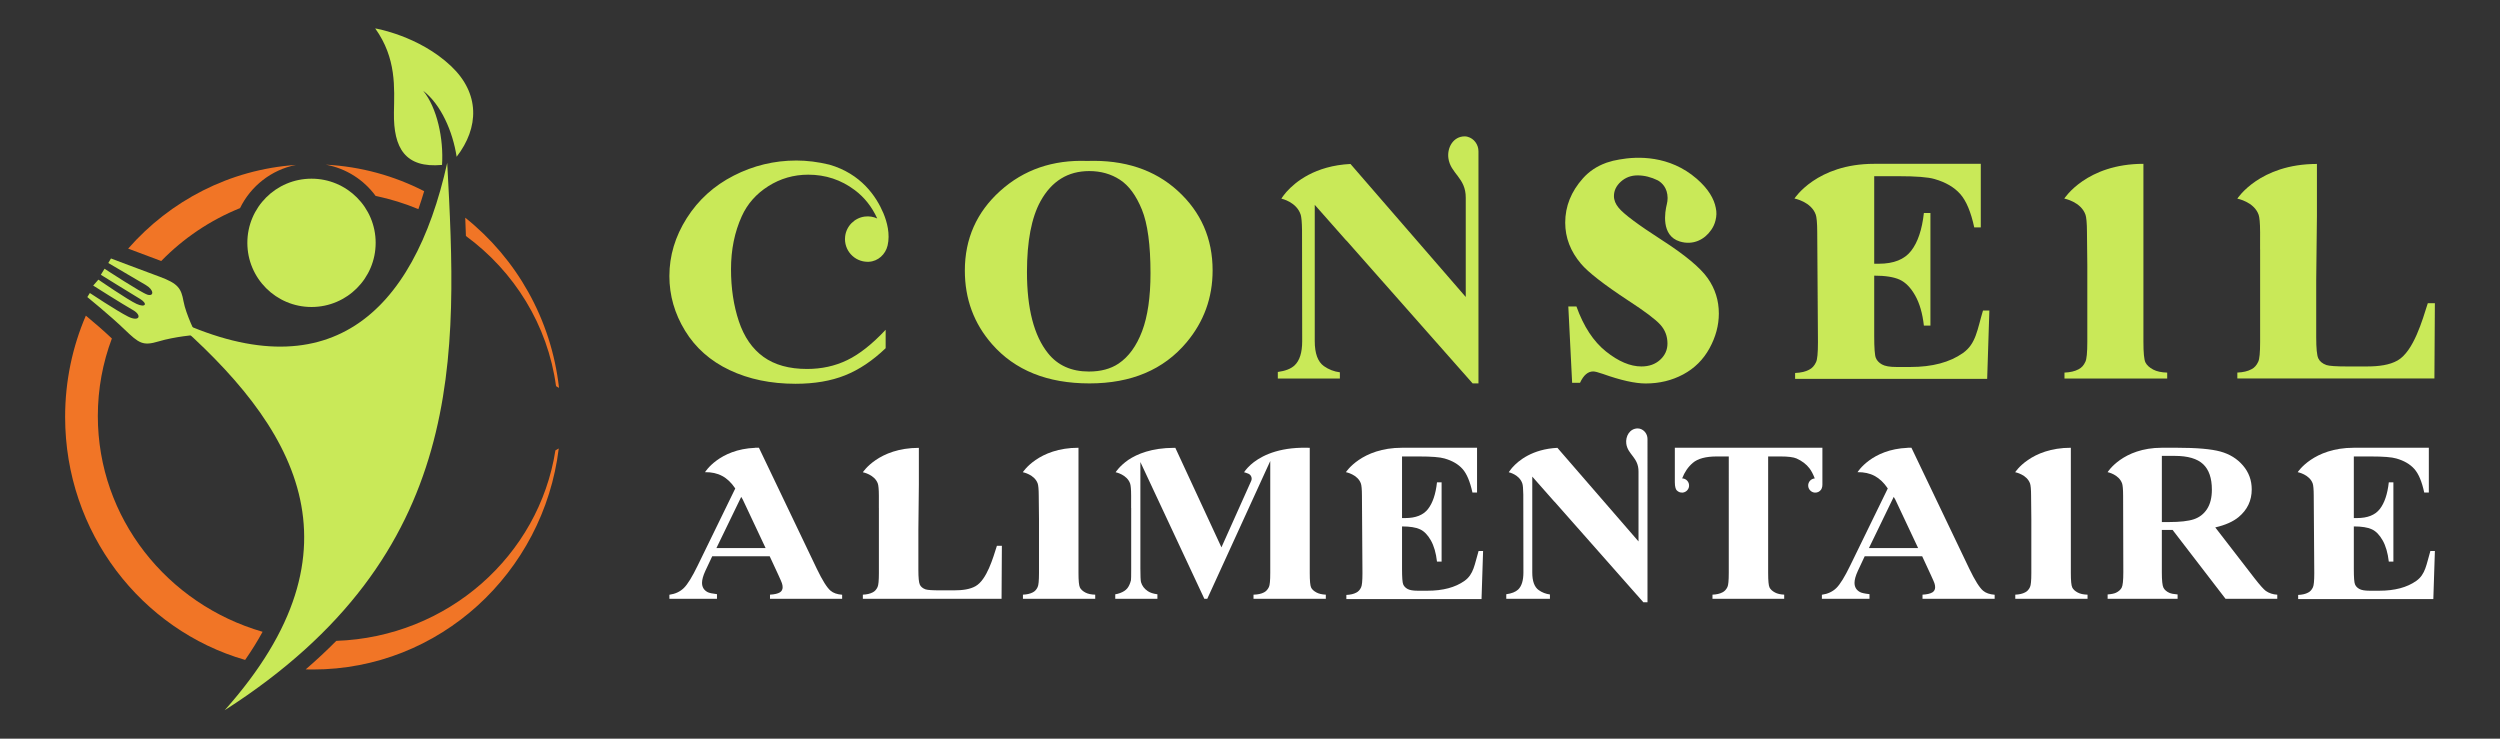
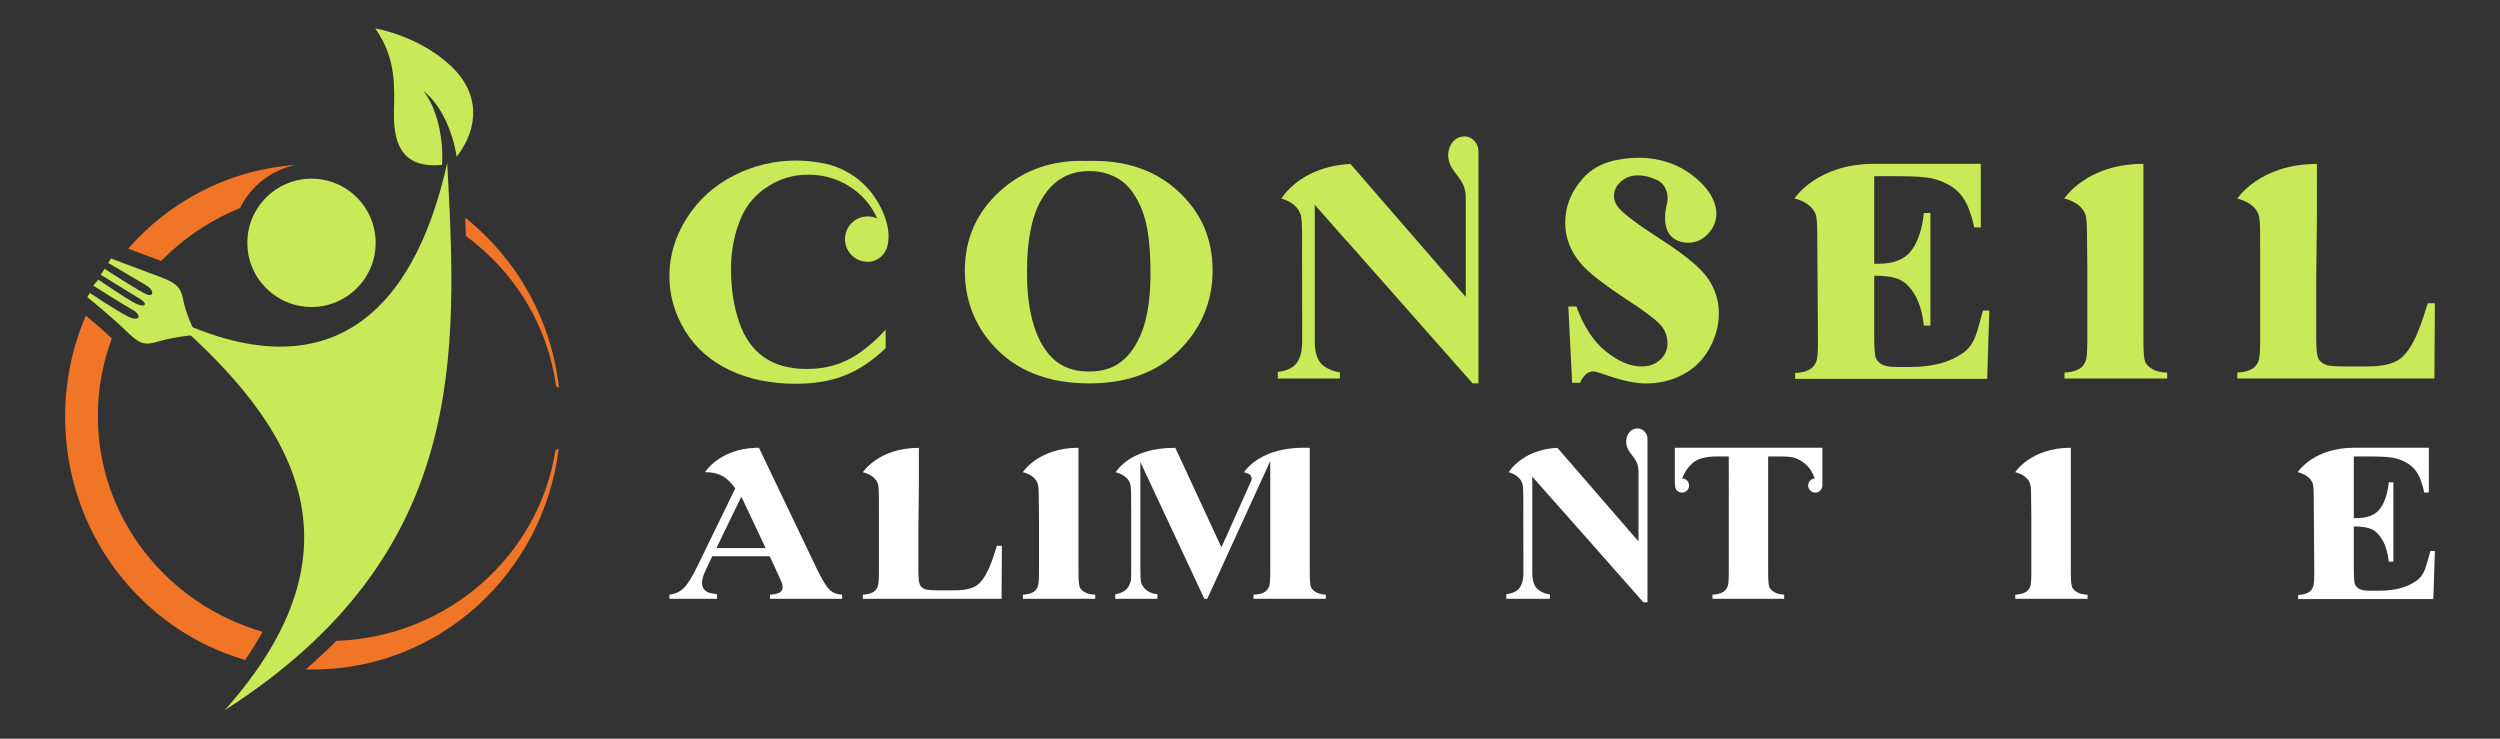
<svg xmlns="http://www.w3.org/2000/svg" version="1.1" id="Calque_1" x="0px" y="0px" width="220px" height="65px" viewBox="0 0 220 65" enable-background="new 0 0 220 65" xml:space="preserve">
  <rect x="0" y="0" width="220" height="65" fill="#333333" stroke="none" />
  <g>
    <g>
      <g>
        <path fill-rule="evenodd" clip-rule="evenodd" fill="#F17526" d="M29.594,56.396c-0.852,0.86-1.75,1.698-2.694,2.511     c0.211,0.006,0.422,0.009,0.635,0.009c11.121,0,20.296-8.486,21.636-19.452l-0.294,0.168     C47.424,48.902,39.397,56.055,29.594,56.396z" />
        <path fill-rule="evenodd" clip-rule="evenodd" fill="#F17526" d="M48.932,33.982l0.262,0.152     c-0.682-6.072-3.763-11.401-8.253-14.976c0.021,0.537,0.042,1.073,0.06,1.61C45.247,23.882,48.2,28.59,48.932,33.982z" />
-         <path fill-rule="evenodd" clip-rule="evenodd" fill="#F17526" d="M33.056,17.243c1.304,0.269,2.563,0.661,3.761,1.162     c0.185-0.527,0.354-1.056,0.509-1.581c-2.626-1.348-5.557-2.171-8.657-2.333C30.463,14.817,32.019,15.828,33.056,17.243z" />
        <path fill-rule="evenodd" clip-rule="evenodd" fill="#F17526" d="M21.571,58.074c0.582-0.838,1.094-1.662,1.538-2.476     c-8.383-2.423-14.5-10.005-14.5-18.986c0-2.399,0.437-4.698,1.236-6.825c-0.729-0.69-1.509-1.365-2.29-2.011     c-1.173,2.728-1.824,5.743-1.824,8.914C5.731,46.856,12.429,55.43,21.571,58.074z" />
        <path fill-rule="evenodd" clip-rule="evenodd" fill="#F17526" d="M14.188,22.969c1.938-1.991,4.297-3.588,6.936-4.655     c0.942-1.935,2.752-3.37,4.922-3.801c-5.859,0.403-11.085,3.167-14.768,7.365C12.247,22.244,13.216,22.609,14.188,22.969z" />
      </g>
      <path fill-rule="evenodd" clip-rule="evenodd" fill="#C9E958" d="M39.356,14.328c-2.968,13.4-10.567,20.242-24.325,13.618    c10.954,9.496,17.486,20.25,4.741,34.554C41.231,48.77,40.249,31.196,39.356,14.328L39.356,14.328z" />
      <path fill-rule="evenodd" clip-rule="evenodd" fill="#C9E958" d="M33.018,2.5c0,0,3.842,0.634,6.679,3.32    c2.535,2.399,2.479,5.397,0.487,7.976c-0.341-2.239-1.389-4.621-2.946-5.808c1.224,1.48,1.813,4.24,1.661,6.525    c-3.234,0.297-4.281-1.466-4.233-4.603C34.699,7.727,34.909,5.14,33.018,2.5L33.018,2.5z" />
      <path fill-rule="evenodd" clip-rule="evenodd" fill="#C9E958" d="M27.413,15.724c3.117,0,5.645,2.526,5.645,5.646    c0,3.117-2.527,5.645-5.645,5.645s-5.646-2.527-5.646-5.645C21.767,18.25,24.295,15.724,27.413,15.724L27.413,15.724z" />
      <path fill-rule="evenodd" clip-rule="evenodd" fill="#C9E958" d="M7.684,26.141l0.223-0.356c0,0,2.366,1.57,3.363,2.073    c0.998,0.501,1.264-0.106,0.412-0.584c-0.85-0.478-3.481-2.144-3.481-2.144l0.457-0.523c0,0,2.589,1.786,3.369,2.14    c0.781,0.353,1.015-0.015,0.271-0.459c-0.742-0.444-3.423-2.108-3.423-2.108L9.2,23.648c0,0,3.212,2.108,3.777,2.284    c0.565,0.174,0.617-0.402-0.158-0.857c-0.775-0.458-3.289-1.93-3.289-1.93l0.235-0.4c0,0,2.618,0.994,4.267,1.6    c1.647,0.608,1.911,1.026,2.118,2.174c0.209,1.148,1.109,2.942,1.109,2.942s-1.896,0.159-3.293,0.581    c-1.397,0.42-1.729,0.178-3.017-1.06C9.663,27.745,7.684,26.141,7.684,26.141L7.684,26.141z" />
    </g>
    <g>
      <g>
        <g>
          <path fill="#FFFFFF" d="M74.108,52.337v0.358H67.76V52.33c0.402-0.021,0.696-0.092,0.88-0.207      c0.154-0.104,0.232-0.252,0.232-0.446c0-0.116-0.021-0.235-0.064-0.359c-0.014-0.058-0.119-0.301-0.315-0.728l-0.761-1.641      h-5.056l-0.603,1.281c-0.196,0.428-0.295,0.779-0.295,1.058c0,0.369,0.161,0.641,0.485,0.815      c0.136,0.074,0.413,0.135,0.831,0.183v0.409h-4.188v-0.358c0.514-0.071,0.936-0.267,1.267-0.588      c0.331-0.32,0.738-0.981,1.225-1.984l3.305-6.781c-0.674-1.005-1.509-1.448-2.662-1.433c0,0,1.234-2.014,4.405-2.142      l0.003-0.007h0.336l5.095,10.653c0.492,1.022,0.897,1.666,1.214,1.931C73.333,52.188,73.671,52.305,74.108,52.337z       M67.373,48.23l-2.011-4.275c-0.042-0.076-0.087-0.152-0.135-0.229l-2.182,4.504H67.373z" />
          <path fill="#FFFFFF" d="M88.165,48.031l-0.028,4.664H75.931V52.33c0.354-0.014,0.643-0.082,0.869-0.203      c0.185-0.092,0.326-0.248,0.426-0.47c0.078-0.157,0.117-0.568,0.117-1.235v-5.715H77.34l0.001-1.074      c0-0.578-0.041-0.93-0.089-1.069c-0.278-0.807-1.321-1.005-1.321-1.005s1.374-2.148,4.929-2.148v3.23l-0.043,3.982v3.525      c0,0.68,0.042,1.111,0.128,1.299c0.085,0.186,0.252,0.324,0.501,0.416c0.177,0.059,0.607,0.088,1.289,0.088h1.204      c0.767,0,1.425-0.089,1.917-0.373c0.995-0.571,1.537-2.501,1.872-3.547H88.165z" />
          <path fill="#FFFFFF" d="M90.009,41.555c0,0,1.365-2.152,4.898-2.152v11.02c0,0.68,0.041,1.104,0.124,1.273      c0.081,0.17,0.241,0.318,0.479,0.446c0.218,0.117,0.509,0.181,0.869,0.189v0.364h-6.36V52.33      c0.354-0.014,0.644-0.082,0.87-0.203c0.185-0.092,0.326-0.248,0.426-0.471c0.078-0.156,0.117-0.568,0.117-1.234v-4.732      l-0.022-2.059c0-0.578-0.041-0.931-0.088-1.07C91.046,41.752,90.009,41.555,90.009,41.555z" />
          <path fill="#FFFFFF" d="M116.672,52.33v0.365h-6.363v-0.364c0.382-0.009,0.693-0.077,0.929-0.204      c0.178-0.092,0.32-0.248,0.428-0.471c0.078-0.156,0.117-0.568,0.117-1.234v-9.853l-5.544,12.126h-0.256l-5.629-12.037v9.361      c0,0.654,0.018,1.056,0.054,1.205c0.093,0.328,0.293,0.594,0.603,0.799c0.203,0.137,0.484,0.227,0.841,0.273v0.398h-3.709      v-0.395c0.146-0.023,0.286-0.061,0.422-0.11c0.276-0.101,0.486-0.236,0.629-0.407c0.142-0.17,0.252-0.408,0.33-0.715      c0.015-0.072,0.021-0.404,0.021-1v-5.361h-0.006l0.001-1.074c0-0.578-0.039-0.93-0.086-1.068      c-0.269-0.808-1.279-1.006-1.279-1.006s0.335-0.54,1.104-1.079c0.793-0.533,2.073-1.065,4.032-1.069c0.04,0,0.08,0,0.118-0.001      l4.058,8.758l2.618-5.847c0.108-0.244-0.002-0.529-0.247-0.635c-0.216-0.094-0.382-0.127-0.382-0.127s0.182-0.292,0.583-0.66      c0.688-0.615,2.061-1.443,4.469-1.496h0.5c0.082,0.002,0.158,0.004,0.23,0.004v11.016c0,0.68,0.039,1.104,0.117,1.273      s0.238,0.318,0.48,0.446C116.064,52.252,116.338,52.315,116.672,52.33z" />
-           <path fill="#FFFFFF" d="M130.512,48.488l-0.137,4.232H118.48v-0.366c0.354-0.015,0.645-0.081,0.873-0.204      c0.184-0.091,0.326-0.248,0.426-0.471c0.078-0.156,0.117-0.57,0.117-1.237l-0.045-6.817c0-0.578-0.041-0.93-0.09-1.068      c-0.277-0.808-1.32-1.006-1.32-1.006s1.373-2.148,4.93-2.148h6.609v3.939h-0.406c-0.207-0.963-0.498-1.654-0.871-2.073      s-0.902-0.728-1.586-0.923c-0.398-0.118-1.146-0.177-2.242-0.177h-1.496v5.421h0.289c0.918,0,1.584-0.266,1.996-0.795      c0.414-0.531,0.678-1.313,0.791-2.348h0.406v6.974h-0.406c-0.086-0.76-0.266-1.382-0.539-1.866      c-0.275-0.484-0.594-0.811-0.957-0.977c-0.363-0.168-0.891-0.252-1.58-0.252v3.752c0,0.734,0.033,1.183,0.102,1.346      c0.068,0.164,0.193,0.299,0.379,0.403s0.484,0.157,0.896,0.157h0.865c1.354,0,2.438-0.288,3.252-0.865      c0.816-0.576,0.887-1.453,1.242-2.631H130.512z" />
          <path fill="#FFFFFF" d="M144.979,53h-0.363l-7.813-8.846h-0.01l-1.953-2.212v8.44c0,0.764,0.189,1.281,0.57,1.549      c0.295,0.208,0.623,0.335,0.984,0.382v0.383h-3.842v-0.403c0.469-0.064,0.814-0.201,1.041-0.41      c0.311-0.295,0.467-0.795,0.467-1.5c0,0-0.01-6.662-0.01-6.867c-0.006-0.508-0.039-0.822-0.08-0.952      c-0.252-0.807-1.199-1.005-1.199-1.005s0.088-0.15,0.275-0.371c0-0.001,0.002-0.002,0.004-0.003      c0.014-0.018,0.029-0.036,0.047-0.054c0.529-0.595,1.746-1.61,3.955-1.721l7.137,8.236v-5.715c0,0-0.002-0.18,0-0.427      c0.01-1.251-0.945-1.487-1.076-2.459c-0.084-0.641,0.295-1.344,1.016-1.344c0.053,0,0.111,0.009,0.174,0.024      c0.404,0.107,0.676,0.486,0.676,0.902V53z" />
          <path fill="#FFFFFF" d="M159.713,43.351c-0.314-0.017-0.572-0.274-0.592-0.587c-0.021-0.347,0.24-0.637,0.578-0.662      c-0.146-0.379-0.303-0.676-0.467-0.891c-0.277-0.362-0.658-0.651-1.141-0.867c-0.27-0.117-0.744-0.176-1.418-0.176h-1.076      v10.254c0,0.68,0.039,1.104,0.121,1.273s0.242,0.318,0.482,0.446c0.203,0.11,0.475,0.173,0.809,0.188v0.366h-6.311V52.33      c0.357-0.014,0.652-0.081,0.879-0.203c0.186-0.092,0.33-0.248,0.438-0.471c0.078-0.156,0.117-0.568,0.117-1.234V40.168h-1.047      c-0.973,0-1.68,0.189-2.121,0.568c-0.412,0.354-0.723,0.809-0.934,1.363c0.363,0.01,0.648,0.327,0.605,0.701      c-0.033,0.283-0.264,0.514-0.547,0.547c-0.209,0.023-0.4-0.055-0.529-0.192c-0.012-0.012-0.021-0.023-0.031-0.036      c-0.051-0.07-0.143-0.254-0.143-0.684v-3.033h12.986v3.261c0,0.114-0.02,0.23-0.068,0.335c-0.012,0.028-0.027,0.055-0.043,0.082      C160.143,43.252,159.941,43.363,159.713,43.351z" />
-           <path fill="#FFFFFF" d="M175.529,52.337v0.358h-6.348V52.33c0.402-0.021,0.695-0.092,0.879-0.207      c0.154-0.104,0.232-0.252,0.232-0.446c0-0.116-0.021-0.235-0.063-0.359c-0.016-0.058-0.121-0.301-0.318-0.728l-0.76-1.641      h-5.057l-0.6,1.281c-0.197,0.428-0.297,0.779-0.297,1.058c0,0.369,0.162,0.641,0.486,0.815c0.135,0.074,0.412,0.135,0.832,0.183      v0.409h-4.189v-0.358c0.514-0.071,0.938-0.267,1.268-0.588c0.33-0.32,0.738-0.981,1.225-1.984l3.305-6.781      c-0.674-1.005-1.508-1.448-2.662-1.433c0,0,1.234-2.014,4.404-2.142l0.004-0.007h0.336l5.094,10.653      c0.494,1.022,0.898,1.666,1.215,1.931C174.754,52.188,175.092,52.305,175.529,52.337z M168.795,48.23l-2.012-4.275      c-0.043-0.076-0.088-0.152-0.135-0.229l-2.182,4.504H168.795z" />
          <path fill="#FFFFFF" d="M177.336,41.555c0,0,1.365-2.152,4.898-2.152v11.02c0,0.68,0.041,1.104,0.123,1.273      c0.08,0.17,0.24,0.318,0.48,0.446c0.219,0.117,0.508,0.181,0.867,0.189v0.364h-6.359V52.33c0.354-0.014,0.645-0.082,0.869-0.203      c0.186-0.092,0.328-0.248,0.428-0.471c0.076-0.156,0.115-0.568,0.115-1.234v-4.732l-0.021-2.059c0-0.578-0.041-0.931-0.088-1.07      C178.373,41.752,177.336,41.555,177.336,41.555z" />
-           <path fill="#FFFFFF" d="M200.4,52.333v0.362h-4.553l-4.656-6.058h-0.949v3.725c0,0.72,0.047,1.172,0.143,1.358      c0.096,0.186,0.266,0.334,0.506,0.445c0.158,0.072,0.404,0.121,0.738,0.146v0.383h-6.158v-0.383      c0.334-0.026,0.582-0.077,0.736-0.151c0.238-0.114,0.404-0.263,0.5-0.446c0.098-0.182,0.145-0.633,0.145-1.353l-0.018-6.737      c0-0.578-0.039-0.93-0.086-1.068c-0.27-0.808-1.279-1.006-1.279-1.006s1.33-2.148,4.773-2.148h1.322      c1.748,0,3.027,0.111,3.836,0.334c0.811,0.223,1.473,0.633,1.984,1.23s0.768,1.299,0.768,2.102c0,0.98-0.383,1.791-1.152,2.432      c-0.49,0.405-1.176,0.709-2.057,0.912l3.475,4.5c0.455,0.582,0.777,0.943,0.971,1.088      C199.68,52.202,200.018,52.313,200.4,52.333z M194.645,43.089c0-1.013-0.258-1.762-0.773-2.245s-1.346-0.726-2.488-0.726h-1.141      v5.823h0.607c0.988,0,1.727-0.083,2.219-0.25c0.488-0.167,0.875-0.467,1.154-0.901      C194.504,44.355,194.645,43.788,194.645,43.089z" />
          <path fill="#FFFFFF" d="M214.27,48.488l-0.137,4.232h-11.895v-0.366c0.355-0.015,0.646-0.081,0.873-0.204      c0.186-0.091,0.326-0.248,0.428-0.471c0.078-0.156,0.117-0.57,0.117-1.237l-0.047-6.817c0-0.578-0.041-0.93-0.088-1.068      c-0.279-0.808-1.322-1.006-1.322-1.006s1.375-2.148,4.93-2.148h6.609v3.939h-0.406c-0.205-0.963-0.496-1.654-0.871-2.073      c-0.373-0.419-0.9-0.728-1.586-0.923c-0.398-0.118-1.146-0.177-2.242-0.177h-1.496v5.421h0.289c0.918,0,1.584-0.266,1.998-0.795      c0.412-0.531,0.676-1.313,0.791-2.348h0.404v6.974h-0.404c-0.088-0.76-0.266-1.382-0.541-1.866      c-0.273-0.484-0.592-0.811-0.955-0.977c-0.363-0.168-0.891-0.252-1.582-0.252v3.752c0,0.734,0.033,1.183,0.104,1.346      c0.066,0.164,0.193,0.299,0.379,0.403s0.484,0.157,0.896,0.157h0.865c1.352,0,2.436-0.288,3.252-0.865      c0.814-0.576,0.887-1.453,1.24-2.631H214.27z" />
        </g>
      </g>
      <g>
        <path fill="#C9E958" d="M77.937,29.02v1.621c-1.146,1.099-2.338,1.896-3.579,2.391c-1.24,0.494-2.689,0.74-4.347,0.74     c-2.18,0-4.116-0.401-5.809-1.206c-1.692-0.803-2.998-1.958-3.917-3.463c-0.919-1.505-1.379-3.108-1.379-4.808     c0-1.792,0.51-3.492,1.529-5.099c1.02-1.607,2.396-2.854,4.129-3.74c1.732-0.887,3.572-1.331,5.521-1.331     c0.934,0,1.902,0.122,2.904,0.364c2.781,0.805,4.12,2.781,4.753,4.277c0.324,0.783,0.601,1.833,0.367,2.836     c-0.184,0.787-0.843,1.393-1.65,1.433c-0.033,0.001-0.067,0.002-0.103,0.002c-1.176,0-2.115-1.017-1.985-2.219     c0.098-0.91,0.821-1.647,1.729-1.761c0.395-0.049,0.77,0.017,1.098,0.169c-0.471-1.028-1.128-1.861-1.976-2.497     c-1.205-0.906-2.571-1.358-4.098-1.358c-1.276,0-2.445,0.337-3.511,1.011c-1.064,0.674-1.844,1.557-2.336,2.646     c-0.633,1.395-0.948,2.946-0.948,4.655c0,1.682,0.23,3.212,0.692,4.593s1.186,2.425,2.17,3.132c0.984,0.707,2.26,1.06,3.827,1.06     c1.285,0,2.464-0.259,3.533-0.776C75.624,31.176,76.751,30.285,77.937,29.02z" />
        <path fill="#C9E958" d="M95.672,14.163c3.271-0.111,5.928,0.767,7.972,2.632c2.044,1.865,3.066,4.2,3.066,7.003     c0,2.395-0.763,4.502-2.286,6.322c-2.02,2.413-4.871,3.62-8.555,3.62c-3.694,0-6.552-1.151-8.57-3.453     c-1.595-1.819-2.393-3.977-2.393-6.475c0-2.803,1.037-5.139,3.111-7.01C90.092,14.931,92.644,14.052,95.672,14.163z      M95.854,15.054c-1.877,0-3.307,0.882-4.285,2.646c-0.798,1.448-1.196,3.527-1.196,6.238c0,3.22,0.615,5.602,1.848,7.142     c0.857,1.077,2.059,1.615,3.604,1.615c1.039,0,1.907-0.231,2.604-0.696c0.888-0.594,1.579-1.543,2.074-2.848     c0.494-1.304,0.741-3.005,0.741-5.103c0-2.497-0.252-4.365-0.757-5.604s-1.147-2.114-1.93-2.625     C97.775,15.31,96.874,15.054,95.854,15.054z" />
        <path fill="#C9E958" d="M130.105,33.739h-0.514l-11.104-12.571h-0.014l-2.775-3.142V30.02c0,1.087,0.27,1.821,0.811,2.202     c0.42,0.295,0.887,0.476,1.4,0.541v0.545h-5.461v-0.574c0.666-0.09,1.16-0.284,1.477-0.583c0.445-0.418,0.668-1.128,0.668-2.131     c0,0-0.014-9.467-0.014-9.758c-0.008-0.722-0.057-1.168-0.113-1.353c-0.359-1.146-1.705-1.428-1.705-1.428     s0.125-0.214,0.393-0.528c0-0.001,0.002-0.002,0.002-0.003c0.021-0.024,0.045-0.051,0.066-0.076     c0.752-0.845,2.484-2.289,5.621-2.445l10.143,11.705v-8.122c0,0-0.004-0.257,0-0.607c0.014-1.777-1.346-2.113-1.529-3.495     C127.338,13,127.875,12,128.9,12c0.076,0,0.16,0.012,0.248,0.036c0.572,0.152,0.957,0.689,0.957,1.282V33.739z" />
        <path fill="#C9E958" d="M151.258,27.589c0,1.039-0.273,2.059-0.82,3.058s-1.318,1.766-2.313,2.299     c-0.996,0.534-2.096,0.8-3.301,0.8c-0.939,0-2.193-0.279-3.764-0.839c-0.422-0.147-0.707-0.22-0.861-0.22     c-0.463,0-0.85,0.333-1.156,1h-0.695l-0.336-6.717h0.715c0.631,1.759,1.496,3.079,2.596,3.958c1.102,0.88,2.143,1.32,3.123,1.32     c0.674,0,1.223-0.196,1.65-0.59c0.428-0.393,0.641-0.87,0.641-1.429c0-0.64-0.209-1.193-0.631-1.659     c-0.42-0.466-1.359-1.172-2.816-2.12c-2.145-1.412-3.533-2.491-4.162-3.238c-0.926-1.093-1.389-2.299-1.389-3.619     c0-1.439,0.523-2.742,1.566-3.908c0.541-0.604,1.209-1.051,2.002-1.342c-0.002,0-0.004,0-0.004,0s0.039-0.015,0.113-0.039     c0.344-0.119,0.709-0.208,1.098-0.269c1.572-0.282,4.398-0.384,6.797,1.695c1.037,0.9,1.535,1.784,1.68,2.57c0,0,0,0,0,0.002     c0.084,0.354,0.068,0.73-0.025,1.093c-0.072,0.303-0.199,0.577-0.363,0.815c-0.006,0.006-0.01,0.012-0.014,0.018     s-0.008,0.012-0.012,0.018c-0.561,0.822-1.572,1.363-2.744,1.008c-1.701-0.515-1.311-2.638-1.156-3.26     c0.047-0.188,0.074-0.379,0.074-0.572c-0.01-0.895-0.506-1.34-0.85-1.542c-0.6-0.296-1.197-0.445-1.791-0.445     c-0.574,0-1.064,0.183-1.473,0.55c-0.406,0.367-0.609,0.79-0.609,1.269c0,0.36,0.141,0.707,0.42,1.04     c0.449,0.547,1.705,1.483,3.764,2.809c2.061,1.326,3.418,2.452,4.068,3.379C150.932,25.407,151.258,26.443,151.258,27.589z" />
        <path fill="#C9E958" d="M175.064,27.327l-0.193,6.015h-16.902v-0.52c0.504-0.021,0.916-0.116,1.238-0.289     c0.262-0.13,0.465-0.354,0.607-0.67c0.111-0.223,0.166-0.809,0.166-1.759l-0.064-9.688c0-0.82-0.059-1.321-0.127-1.519     c-0.396-1.146-1.877-1.428-1.877-1.428s1.951-3.052,7.006-3.052h9.391v5.596h-0.576c-0.293-1.368-0.707-2.349-1.238-2.945     c-0.529-0.595-1.281-1.033-2.254-1.312c-0.564-0.168-1.629-0.251-3.186-0.251h-2.125v7.704h0.408     c1.307,0,2.252-0.377,2.838-1.131c0.588-0.753,0.963-1.865,1.125-3.335h0.576v9.91h-0.576c-0.121-1.079-0.377-1.963-0.768-2.652     c-0.389-0.688-0.842-1.151-1.357-1.389c-0.516-0.237-1.266-0.355-2.246-0.355v5.331c0,1.042,0.049,1.68,0.143,1.912     c0.098,0.232,0.277,0.423,0.539,0.572c0.264,0.149,0.689,0.223,1.275,0.223h1.229c1.924,0,3.463-0.409,4.623-1.229     c1.158-0.818,1.258-2.065,1.764-3.74H175.064z" />
        <path fill="#C9E958" d="M181.658,17.474c0,0,1.941-3.057,6.963-3.057v15.658c0,0.966,0.059,1.569,0.174,1.811     c0.117,0.242,0.344,0.453,0.682,0.634c0.313,0.167,0.725,0.255,1.236,0.269v0.519h-9.039v-0.52     c0.504-0.021,0.916-0.116,1.236-0.289c0.262-0.13,0.465-0.353,0.605-0.668c0.111-0.223,0.168-0.809,0.168-1.755v-6.724     l-0.031-2.925c0-0.821-0.059-1.323-0.127-1.521C183.133,17.756,181.658,17.474,181.658,17.474z" />
        <path fill="#C9E958" d="M213.648,26.679h0.621l-0.041,6.627h-17.342v-0.52c0.502-0.021,0.914-0.116,1.234-0.289     c0.262-0.13,0.465-0.352,0.605-0.668c0.111-0.223,0.166-0.807,0.166-1.754v-8.12h-0.004l0.002-1.528     c0-0.82-0.059-1.321-0.127-1.519c-0.395-1.146-1.877-1.428-1.877-1.428s1.951-3.053,7.004-3.053v4.59l-0.063,5.66v5.009     c0,0.965,0.061,1.581,0.182,1.845c0.121,0.265,0.359,0.462,0.713,0.592c0.252,0.084,0.863,0.125,1.832,0.125h1.709     c1.092,0,2.025-0.127,2.727-0.529C212.402,30.906,213.174,28.164,213.648,26.679L213.648,26.679z" />
      </g>
    </g>
  </g>
</svg>